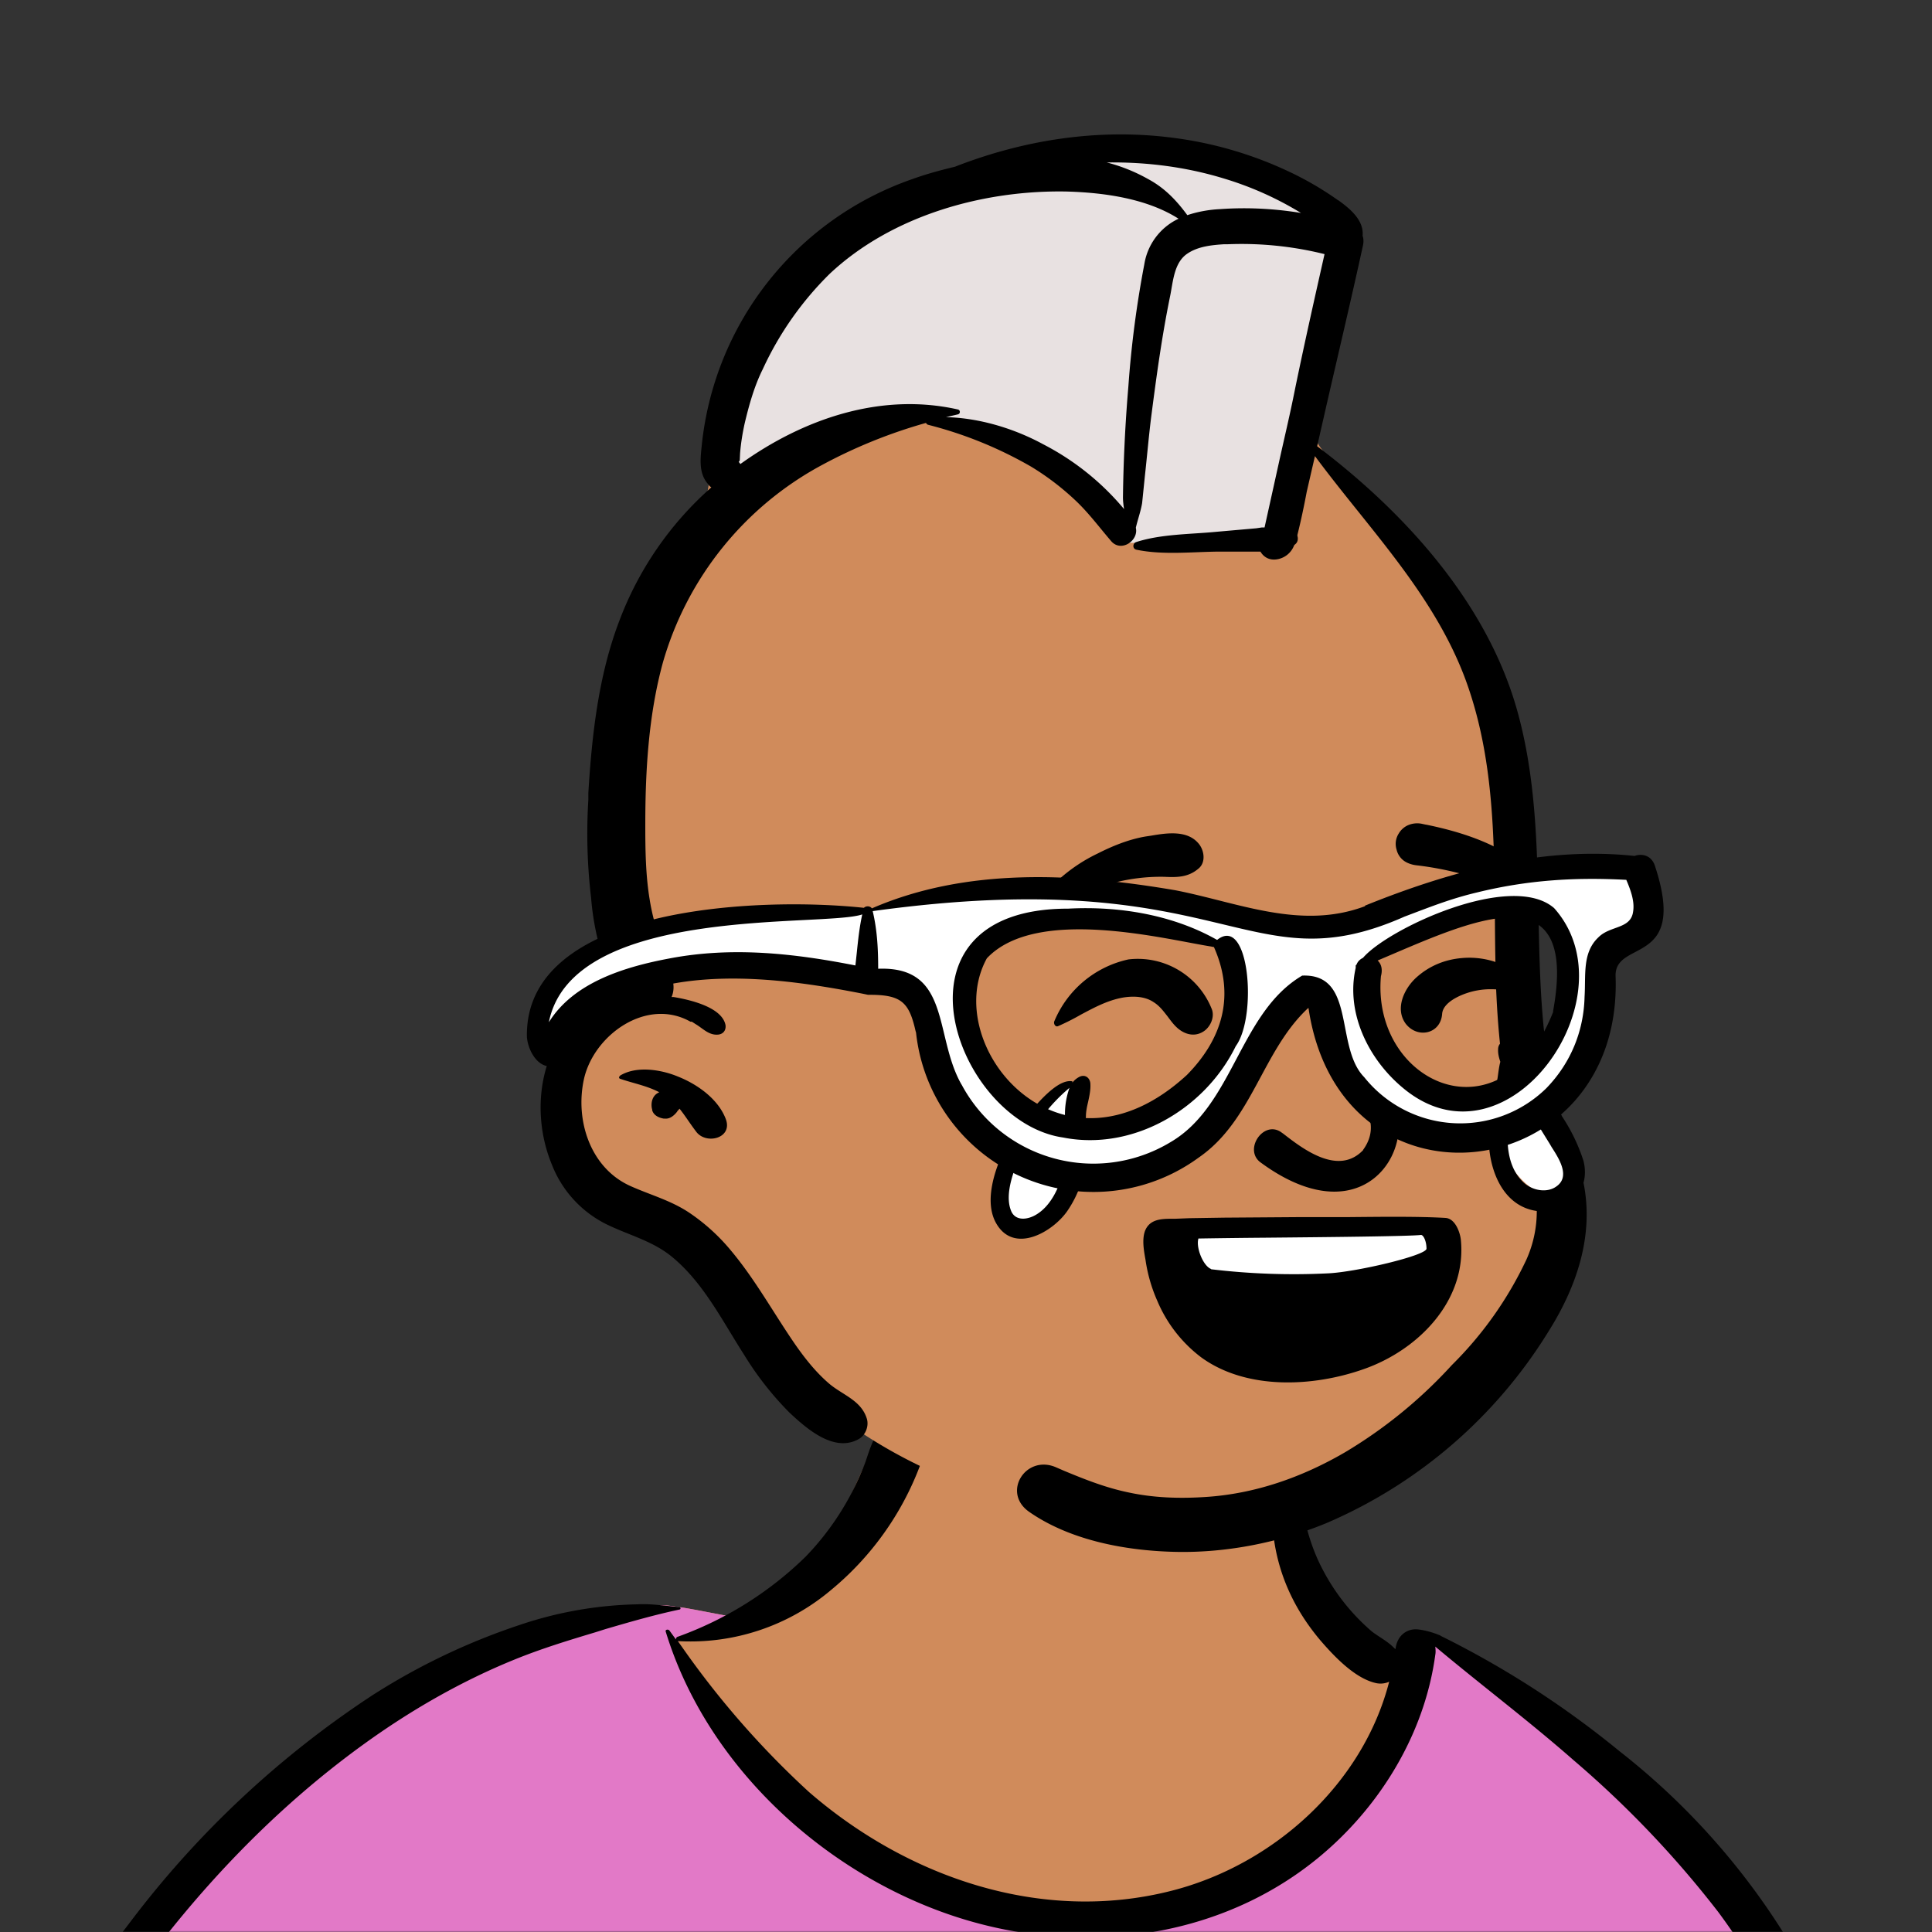
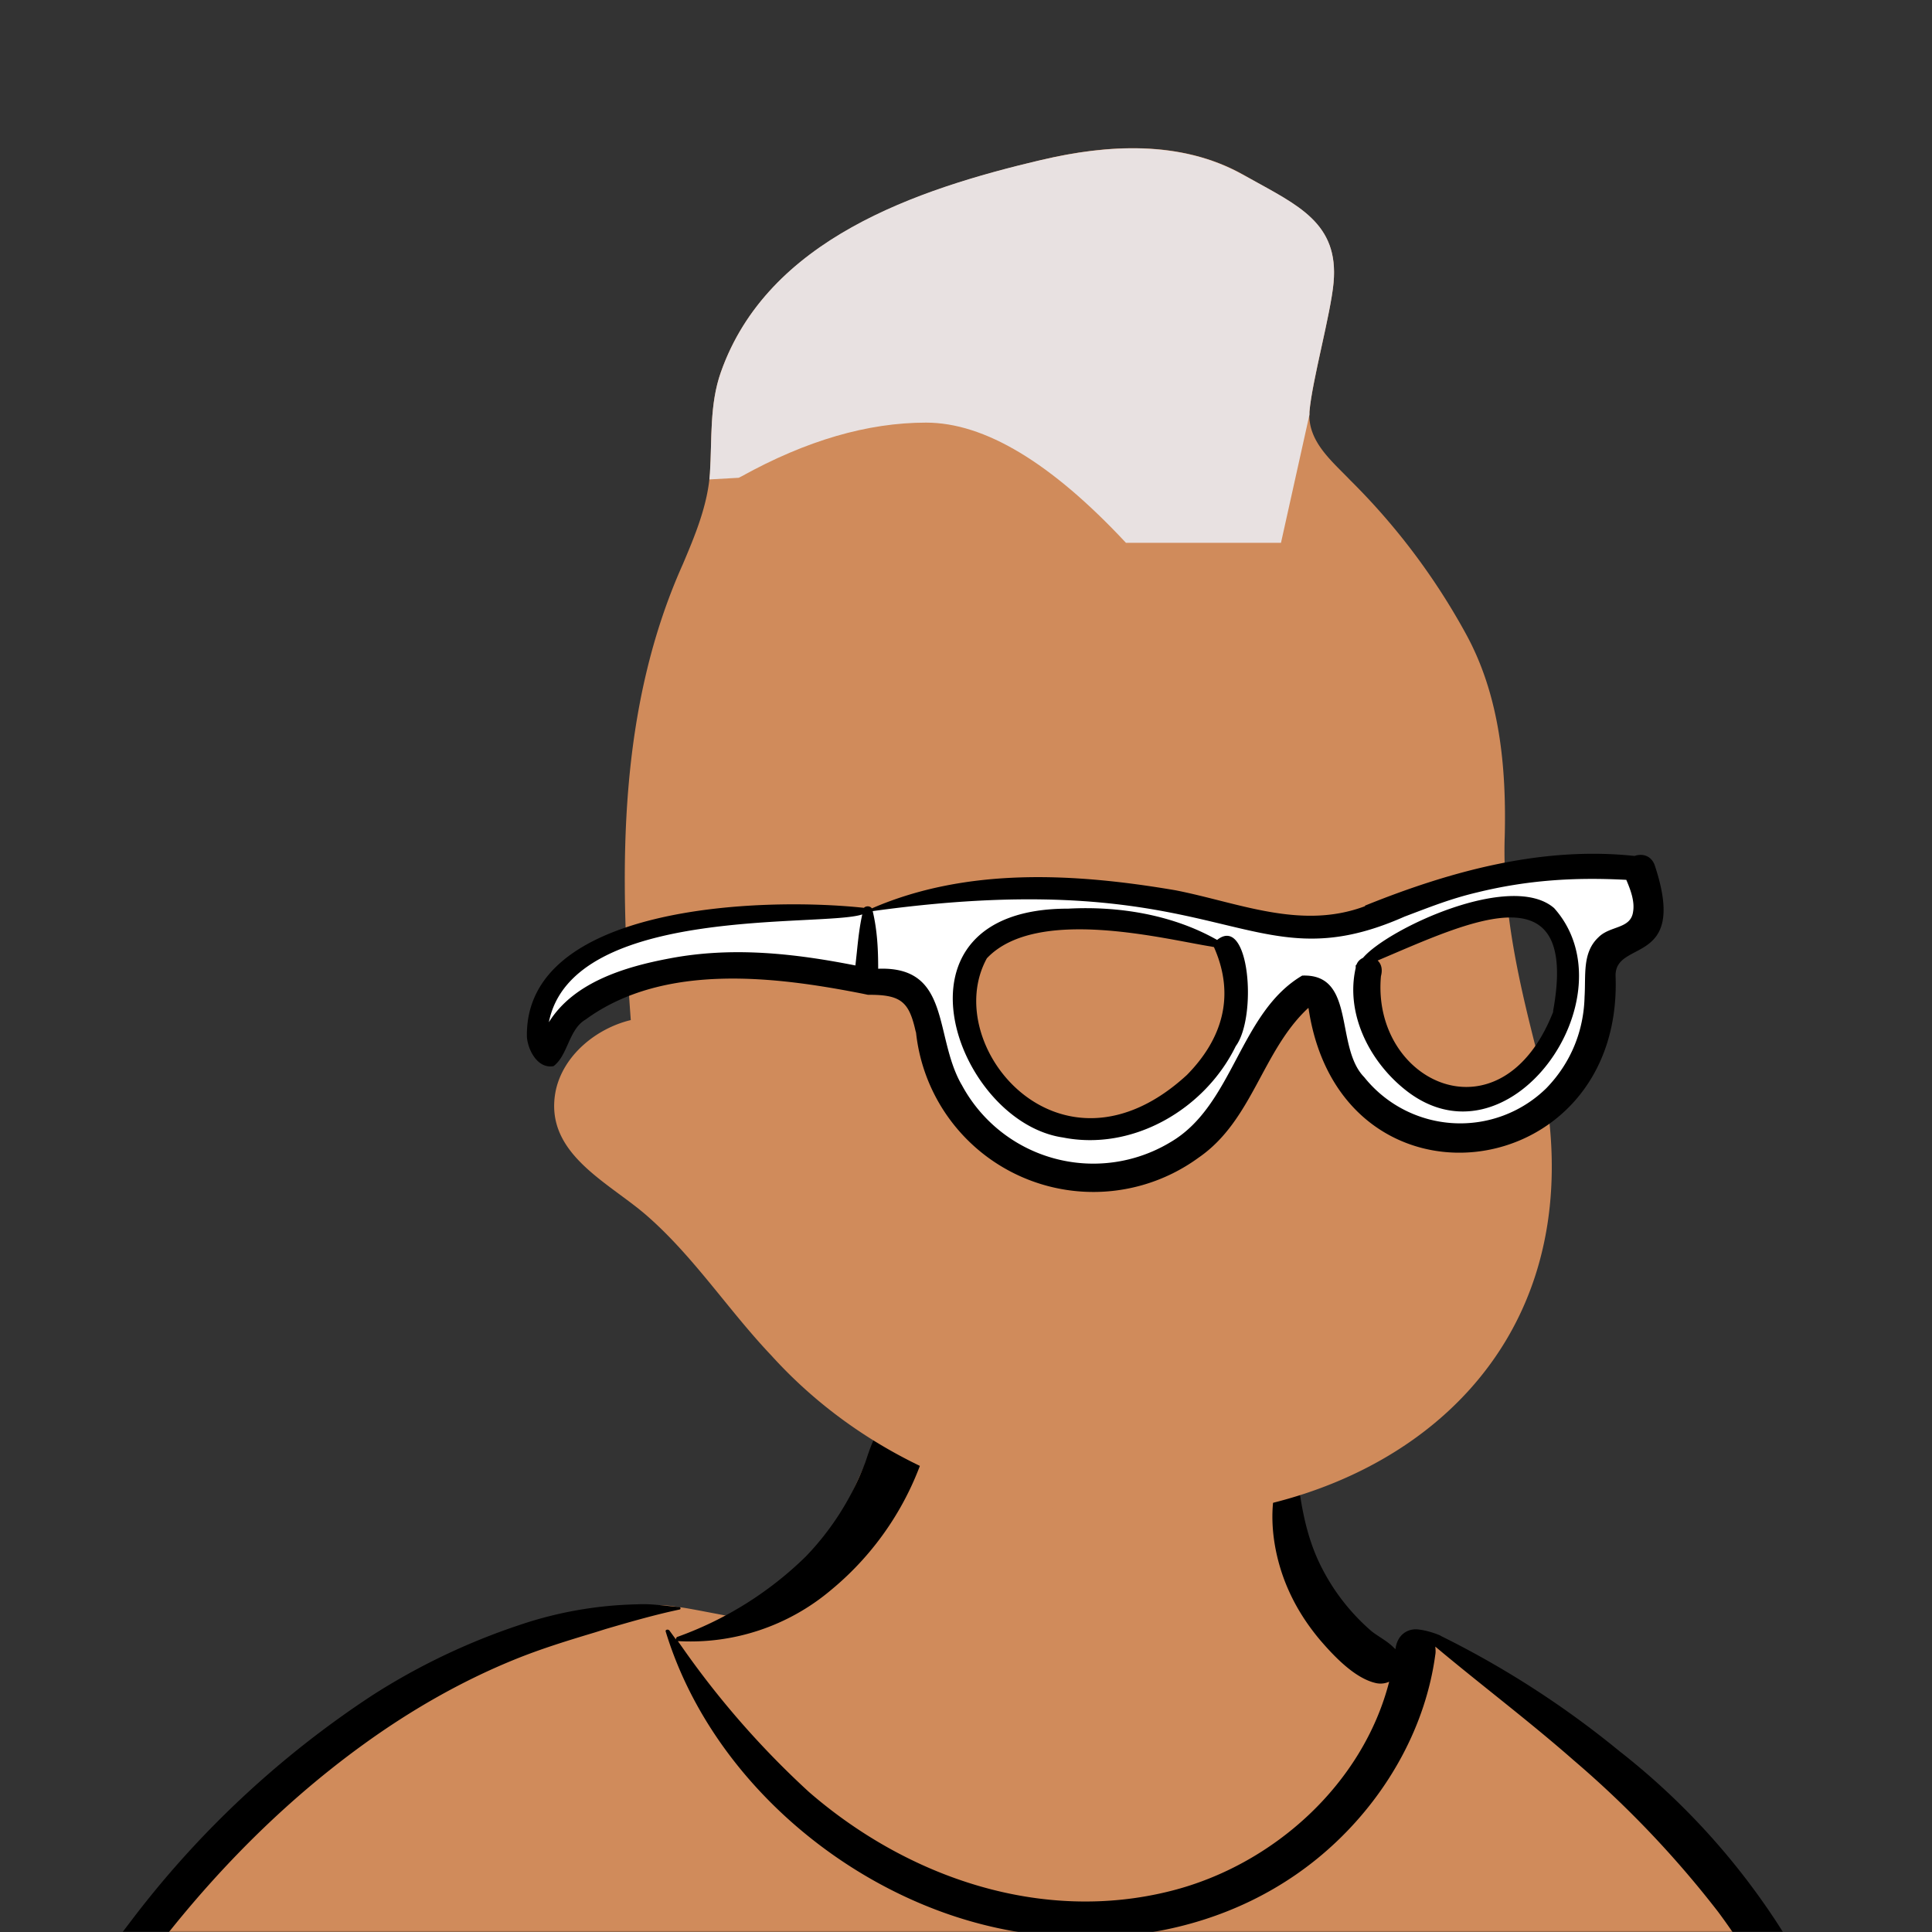
<svg xmlns="http://www.w3.org/2000/svg" viewBox="0 0 704 704" fill="none" shape-rendering="auto" width="300" height="300">
  <rect x="0" y="0" width="704" height="704" fill="#333333" stroke="none" />
  <desc>"Open Peeps" by "Pablo Stanley", licensed under "CC0 1.0". / Remix of the original. - Created with dicebear.com</desc>
  <mask id="viewboxMask">
    <rect width="704" height="704" rx="0" ry="0" x="0" y="0" fill="#fff" />
  </mask>
  <g mask="url(#viewboxMask)">
    <g fill-rule="evenodd" clip-rule="evenodd">
      <path d="M705.3 1074a2351.1 2351.1 0 0 1-15.6-101c-1-7.7-2.5-16.4 2.7-22 7.3-8 14-14.8 14.8-26.2.8-10.7-2.8-22.4-5-32.8a809.4 809.4 0 0 0-17.3-64.7c-6.6-21.7-13.9-43.2-21.3-64.6-6.9-20-13.5-40.3-22.5-59.5-17-36.5-46-63.5-81.6-81.6-9-4.5-27-20.5-36.3-24-8.5-3.4-8.5 6.3-16.9 2.6-6.7-2.9-13-6.7-16.7-13.2-4-7-14.3-16.9-15.9-25-3.3-17.4.3-32.2-12-45.3a90 90 0 0 0-41.1-23.8c-33.7-9.3-78.5-2.8-98.8 28.5-9.7 14.9-13 33-26.2 45.1-11.4 10.7-8.8 18-23.6 23.4-.9.3-23.6-4.5-24.4-4.2-16.2-3.5-31.7 6.2-46.5 11.8a325.4 325.4 0 0 0-63 32.3 399.2 399.2 0 0 0-102.3 98.5 482.5 482.5 0 0 0-76.4 161c-1.7 6.4-3.5 13-1.5 19.4 1.7 5.3 5.4 9.2 9.8 12.4 6 4.3 18 7 17.7 15.7-.1 6.6-2.4 13.5-3.5 20-1.3 7.7-2.3 15.5-3.4 23.2-4.8 35.4-8.6 71-10.3 106.6a920 920 0 0 0-.5 106c.1 2.3.8 4.5 2 6.2-1 .4-1.2 2.4.1 2.7l2.7.5a12 12 0 0 0 7 2.4l5.5.2c19.3 4 38.6 7.9 58.1 10.8 23.8 3.5 47.6 6.3 71.5 8.7 49.2 4.8 98 3.2 147.1.6a1877 1877 0 0 1 147.4-2c49.2 1.4 98.4 3.5 147.6 4.4 55 1 110-.5 164.8-5 7.5-.5 12.2-6.5 10.7-14-8.9-44.7-19-89.1-27-134Z" fill="#d08b5b" />
-       <path d="m201 597.5 1.2-.4c14.5-5.7 29.6-14.8 45.4-11.4.5-.2 10.8 1.9 17.9 3.2l-6.7 7L247 598c40.7 67.1 88.8 100.7 144.3 100.7 55.5 0 97.7-33.6 126.4-100.7l4-1c.4 0 1 .2 1.5.4 9.3 3.6 27.4 19.6 36.3 24.1 35.6 18 64.5 45 81.6 81.6 8.7 18.6 15.2 38 21.8 57.5l.7 2c7.4 21.4 14.7 43 21.3 64.6 6.3 20.4 12 41 16.6 61.8l.7 2.9c2.2 10.4 5.8 22 5 32.8a29 29 0 0 1-3 10.7l-80.4 29 38.4 261.3c-35.1 1.5-70.3 2-105.5 1.3-49.2-.9-98.4-3-147.6-4.3-47.7-1.2-95.3-.7-143 1.7l-12 .6a946.3 946.3 0 0 1-139.5-1l-3.1-.3v-38.3l16.3-212.9-83-15.6-81.3-39.5a21.7 21.7 0 0 1-5.6-8.8c-1.9-6-.5-12 1-18l.5-1.3a492.8 492.8 0 0 1 76.4-161A399.3 399.3 0 0 1 138 629.7c19.8-13 40.9-23.9 63-32.3Z" fill="#e279c7" />
      <path d="M232.2 584.6c5.1-.3 10.3.6 15.4 1 .4.1.6.8 0 .9-9 1.9-18 4.5-26.9 7.1l-3.8 1.2c-10 3-19.8 6-29.6 10-19.4 7.9-37.8 18.5-54.8 30.8C67.2 682.8 20 754.3-9.9 828.3a526 526 0 0 0-24.3 77c-.4 1.6-2 5.4-1 7 .7 1.3 3.6 2.1 5 2.9l4.5 2.3 25.2 12.9 2.3 1.1c38 18.6 78.4 34.4 121 35.5l.4-3.7a342 342 0 0 1 9.9-60c.3-1 1.6-.6 1.7.3 3 23.1 2 46.4 1 69.7-1.8 41-4.3 82.2-6.5 123.3-1.2 20.6-2.6 41-3.9 61.7-1.3 20.5-1.7 41.6-4.7 62-.6 4.6-6 7-10 6.6-4.4-.5-7.9-4.5-8-9 0-11.9 1.5-24 2.4-35.8l2.5-33.8c3.1-41.1 6.8-82.2 10.2-123.3a4771 4771 0 0 1 3.8-43.7C76.4 979.8 34.2 963-6.1 943.5c-.6 13.2-2 26.5-3.4 39.6-3.8 36.8-7.1 73.6-9.6 110.5a2254.2 2254.2 0 0 0-4.2 92.7l-.2 7c0 4.4-.5 8.5-4.3 11.7-3.7 3.3-8.9 3.5-12.6 0-5-4.6-4.2-10.9-4-17.1a1675.6 1675.6 0 0 1 1.8-47.2 1321 1321 0 0 1 10.5-109.5l2-14c3.5-26 7.5-52.7 15.5-77.9-3.1-1.5-6.2-3-9.3-4.7-5.5-2.7-11.2-5.4-16.6-8.4-4.2-2.5-7.9-5.8-9-10.8-1.4-5.5.6-11.5 2-16.9v-.4a502 502 0 0 1 26.6-80 523.2 523.2 0 0 1 67.8-117 353.8 353.8 0 0 1 88.7-83.3 239 239 0 0 1 53.8-25.7 142.6 142.6 0 0 1 42.8-7.5Zm90.1-66c6-6.5 18.1.2 15.2 8.8a108.2 108.2 0 0 1-34.7 52A79.4 79.4 0 0 1 247 598l1.7 2.4a321.1 321.1 0 0 0 46.1 52.6c36 31.2 84.8 48 132 36 37.1-9.4 69.8-38.8 79.4-76.2-1.3.6-3 .9-4.8.5-7.7-1.7-15.3-9.8-20.3-15.6-5.3-6.3-9.5-13-12.6-20.7-5.6-14-7.4-32.1.3-45.7 1-1.7 3-.7 3.3 1l.3 2.5c1.5 12.7 3.3 25 9.3 36.6a76 76 0 0 0 18.2 23.1c2.6 2 5.8 3.6 8.1 6l.5.4c.6-5 4.1-7.3 7.6-7.2 3.3.2 7.3 1.6 8.8 2.3l.1.1a341 341 0 0 1 65.1 42 259 259 0 0 1 88.4 129c7.5 25.3 11.8 51.4 16.3 77.4l2.8 16c4.2 23.9 8.9 48.4 18.4 70.7 2.5 5.7.6 11.1-5.5 13.4A1493 1493 0 0 1 688 953c3.7 16 6 32.5 8.7 48.5 6 34.1 13.2 68 19.4 102 3.2 17.5 6.1 35 9.3 52.3l4.7 25.2 2.4 13.6.1.7c.5 2.4 1 4.9.4 7.3-.8 2.7-2.9 4.6-4.8 6.6-1.6 1.6-3.8 1.6-5.7.7l-.7-.3c-3.4-1.6-6-3.2-7.3-7-.7-2.5-1-5.2-1.5-7.7a3535.6 3535.6 0 0 1-7.8-43.6l-1.6-9.1c-5.2-31.4-10.2-62.9-12.8-94.5-1-14-2.3-28.1-3.5-42.2l-.9-10.5c-1.1-13.3-2.5-27-2.7-40.5l-4.5 1.6L657 964c-5.5 2-12.5 6-18.4 5.2-2.9-.3-5-1.2-6.8-2.9 2 28.8 4.8 57.4 8.5 86a1965.7 1965.7 0 0 0 22 135c.6 3.2 1.4 6.4 1.9 9.6.5 3.7-.5 5.9-2.5 9-1.7 2.4-5 3.7-7.8 2-3.6-2.3-5.5-4.3-6.5-8.4-1-3.7-1.6-7.6-2.3-11.4a1654.2 1654.2 0 0 1-11.4-65.2c-7.8-52-12.7-104.4-15.2-156.8a1388 1388 0 0 1-1.4-77.8c0-13.3.5-26.6 1.4-39.9 1-13.4 3-26.5 4.8-39.8 0-.5.7-.5.7 0 .8 14.9 2.1 29.8 2.8 44.7.6 14.3.9 28.5 1.4 42.8.6 18.7 1.5 37.5 2.7 56.2a9.6 9.6 0 0 1 8.5-3.1c4.7-1 9.7-3.4 14.1-5l16.8-5.5 26.4-8.7a679 679 0 0 1-18-80.8l-2-12.3c-4-24.2-8.5-48.5-15.8-72a229.8 229.8 0 0 0-34.8-68.2 370.2 370.2 0 0 0-52.7-55.3C557 627 539.7 614 523 600c.1.9.2 2 0 3-3.5 25.9-17 50-35.8 67.9-37.7 36-93.6 43.4-142 26.5-46.7-16.3-88-55-102.6-102.8-.3-.8.8-1 1.3-.5l2.4 3.3c0-.4.2-.9.7-1a129 129 0 0 0 46.6-29.2 100.2 100.2 0 0 0 21.3-33.3l.4-1c1.7-5 3.2-10.2 7-14.2Z" fill="#000" />
    </g>
    <g transform="matrix(.998 0 0 1 156 62)">
      <g fill-rule="evenodd" clip-rule="evenodd">
        <path d="M393.1 242.5c.6-25-1.8-50.8-14-73.2a242.3 242.3 0 0 0-42.4-56.3c-6.7-7-15.7-14.2-14.9-25 1-11.2 7.7-35.6 8.8-47 2-22.4-14-28.5-32.7-39.2-22.6-12.8-49.6-11.3-74-5.5-45.6 10.8-99.9 29-117 77.3-4.2 11.9-3.2 24.4-4 36.8-.8 11.6-5.4 22.6-9.9 33.2-23.5 52.3-23.2 110-19 166.1-12.5 3-24.6 12.7-27.4 25.7-4.6 22.8 19.2 33.3 33.3 45.6 17.2 15 29.7 34.4 45.4 50.9C226.7 543.7 450.5 492.3 404 318.1c-6.3-24.8-11.8-49.8-10.9-75.6Z" fill="#d08b5b" />
        <path d="M223.9-3.7c24.2-5.7 50.9-7.2 73.3 5.2l2.4 1.3c18 10 33 16.5 31 38.2-1 11.4-7.9 35.8-8.8 47v1.1l-10.4 46.7h-56.6c-27.3-29.2-51.6-43.8-73-43.8-21.3 0-43.7 6.5-67.4 19.6l-1 .5-10.7.6.2-2.3c.8-12.4-.2-25 4-36.8C124 25.2 178.2 7 223.8-3.7Z" fill="#e8e1e1" />
-         <path d="M192.5-1.3c25.2-9.8 52.4-14 79.4-10.5a141 141 0 0 1 41.7 12A117 117 0 0 1 332 10.8l.5.3c4.6 3.3 9.2 7.4 8.7 12.8.4 1.2.4 2.4.1 3.7-4.4 20.1-9.2 40.2-13.8 60.3l-2.9 12.7c31.7 23.9 61.4 56.4 72.7 95.1 11 38 6.2 77.8 10 116.6 1 9.2 2.6 18.3 5 27.2 2.6 9.6 7 18.6 9.3 28.3 4.4 19.5-2 38.6-12.3 55a177.1 177.1 0 0 1-81.3 70.2c-17 7-36 10.8-54.4 10.5-18.2-.3-38.8-4-54-14.5-10.3-7-1.5-21 9.5-16.4l3 1.3c7.7 3.2 15.3 6.2 23.5 7.9 9.2 2 18.6 2.3 28 1.7 18.1-1.1 35.3-7.1 51-16.2a171.6 171.6 0 0 0 38-30.6l1.2-1.3A134.3 134.3 0 0 0 401 397a43 43 0 0 0 3.4-23.5c-1.5-9.2-5.6-17.8-8-26.8-4.5-17-6-34.8-6.6-52.4v-1.4c-1-36 1.7-72.7-11-107.2-11.6-31.3-35.5-55.2-55-81.5l-3 13c-1 5.3-2.1 10.5-3.4 15.7v.4c.3 1 .2 2.3-.9 3.1l-.3.3a8 8 0 0 1-5.7 5c-3 .7-5.3-.5-6.6-2.7h-15.3c-9.8.1-20.5 1.3-30-.7-1.5-.3-1.4-2.4 0-2.8 9-2.9 19.6-2.8 29-3.7l14.8-1.3 2-.3h1l5.1-23c2-9.1 4.2-18.2 6-27.3 3.4-16.5 7.1-32.9 10.8-49.3A125.9 125.9 0 0 0 292 27h-1.4c-4.6.3-9.6.8-13.5 3.5-4.8 3.3-5.1 10.2-6.2 15.5-3 14.6-5 29.3-6.9 44-.9 7.2-1.5 14.3-2.3 21.5l-1 9.8c-.5 3-1.6 6-2.3 9 1.1 4.7-5.3 9-8.9 5-4.4-5.1-8.3-10.4-13.2-15-5-4.7-10.4-8.8-16.2-12.3a148.4 148.4 0 0 0-37.5-15.2c-.4-.1-.7-.4-.8-.7a186.3 186.3 0 0 0-38.1 15.4 118.9 118.9 0 0 0-58 72c-5.2 19-6.4 39.2-6.4 59 0 9 .1 18.3 1.6 27.3 1.6 10.1 5.3 19.1 8.2 28.8.8 2.5.6 4.8-.2 6.7h.7c6 1 17.8 3.7 19 10.3.2 1.8-.8 3.2-2.7 3.4-3.4.3-5.5-2.2-8.2-3.8l-1.4-.9h-.5c-16-9-35.3 4.8-38.9 20.9-3.3 15 2.3 32.3 16.8 38.9 7.3 3.3 15 5.3 21.8 9.9a71.6 71.6 0 0 1 15 13.6c9 10.7 15.7 23 23.6 34.4 3.5 5 7.3 9.8 12 13.9 5 4.4 12 6.2 14.1 13.1.8 2.7-.5 6-3 7.4-9 5-19-3.8-25.3-9.7a114.8 114.8 0 0 1-16.5-21c-8-12.4-15-26.6-26.7-36-7.1-5.7-16-7.8-24-11.8a40.8 40.8 0 0 1-19.5-21.5c-7.2-17.3-5.3-39.4 8.3-53.2 4.4-4.4 10-7.3 15.8-8.5a98 98 0 0 1-9.8-35.6 198.4 198.4 0 0 1-1-35.6V227c1.3-21.2 3.7-43 11.4-63a122.1 122.1 0 0 1 33.5-48.4c-.4-.3-.8-.6-1-1-3.7-4-3-9.3-2.5-14.2a115.1 115.1 0 0 1 76.5-97c5.2-1.9 10.7-3.4 16.2-4.7ZM70 330c5.9-3.7 14.9-2.3 21 .2 7.2 2.8 14.9 8.2 17.7 15.6 2.6 7-7.2 9.4-10.8 4.6-2.3-3-4-5.8-6.1-8.4l-.8.9-.1.2c-1 1.3-2.6 2.7-4.4 2.5h-.5c-1.8-.3-3.7-1.2-4.2-3.1v-.3l-.1-.3c-.4-2.2.2-4.6 2.3-5.7l.4-.2c-4.6-2.4-9.3-3.2-14.3-4.9-.4-.1-.6-.8 0-1ZM233.6 7.8c-30.7-.7-64.3 8.7-87 30a118 118 0 0 0-24.4 34.7c-3.1 6.2-5 13-6.6 19.7-.8 3.6-1.4 7.3-1.7 11l-.1 2.3c-.1.6-.2.7-.4.7 0 .2.4.5.6.9 23-16.5 51.3-26.2 79.4-19.9 1 .2 1 1.6 0 1.8l-4.3 1c12.3.3 25 4.2 35.5 9.9a95.3 95.3 0 0 1 29.5 23.6c-.2-1.4-.4-2.8-.4-4.3a563 563 0 0 1 1.7-37l.3-3.7a378 378 0 0 1 5.8-44.2A22.2 22.2 0 0 1 274 17.7c-11.6-7.4-27.3-9.5-40.5-9.9ZM290.4 3c-13.8-4.2-28.2-6-42.6-5.8a62.1 62.1 0 0 1 15 6c6.2 3.3 10.5 7.9 14.4 13.2 3.6-1.2 7.7-2 12-2.2 9.8-.7 19.7-.2 29.5 1.4A120.2 120.2 0 0 0 290.4 3Z" fill="#000" />
      </g>
    </g>
    <g transform="translate(315 248)">
-       <path fill-rule="evenodd" clip-rule="evenodd" d="M55.6 167.6c3.5-7.8 19.1-20 19.1-20s4.8 27 1.1 35.3c-3 6.8-14 19.2-22 15.7s-4-18 1.8-31ZM250.2 160.5c-2.8-6.6-15.7-17-15.7-17s-3.9 22.9-.9 30c2.5 5.7 11.5 16.2 18.1 13.2 6.6-3 3.2-15.3-1.5-26.2ZM117 199.2h87.8l5.2 14.5s-65.5 15.3-88.5 5.5l-4.5-20Z" fill="#fff" />
      <g fill="#000">
-         <path d="M181.7 171c8.2-11.3-3.3-22-10.9-26.6-2-1.5-.4-6.2 3.8-5.4 38.4 6.6 18.5 72.7-30.5 36.4-5.8-4.7 1.2-15 7.5-11l1 .7c7.1 5.5 20 15.5 29.1 6ZM104.5 56.5l-2 .3c-6 1-12 3.4-17.5 6.2a59.3 59.3 0 0 0-25.9 24c-.5 1.2.7 2.7 2 2 9-6.2 17.8-11.8 28.6-15a67.7 67.7 0 0 1 19.5-2.5c4.4.2 8.6.3 12.4-2.9 3-2.3 2.2-7 0-9.4-4.1-4.7-11.3-3.7-17.1-2.7ZM204.6 52.5l-1.4-.3a8.5 8.5 0 0 0-4.9.4 7.4 7.4 0 0 0-3.6 3.1 7 7 0 0 0-.8 5.9 7 7 0 0 0 2.6 4c1.2.9 2.9 1.5 4.6 1.7 7.8.9 15.4 2.6 22.9 5 3.5 1.2 6.8 2.7 10 4.3L237 78a45 45 0 0 0 9.4 3.6c.9-.3 1.1-.6 1.3-.8v-.1l.1-.1c.3-.3.6-.8.3-3-7.4-15.3-27.7-21.9-43.4-25.1ZM123.3 128c-3 1.8-6.3 1-8.9-1.1-1.6-1.3-2.8-3-4-4.6-1.5-1.9-2.9-3.8-5-5.1-3.2-2.2-7.5-2.3-11.2-1.7-5.6 1-10.4 3.6-15.3 6.2a86 86 0 0 1-8.3 4.2c-1.1.5-1.8-1-1.4-1.8a38 38 0 0 1 27-22.5 29 29 0 0 1 30.4 18.2c1.1 3-.7 6.7-3.3 8.2ZM242.6 115.4c.2 0 .5-.2.4-.5-3.2-10.3-15.1-14.7-25.2-13.8-6.2.5-11.9 2.8-16.6 7-4.5 4-8 11.4-4 16.9 4.3 5.6 12.8 3.8 13.3-3.6.4-4.8 8.6-7.8 12.8-8.5 6.5-1.2 13.2.2 19.3 2.5Z" />
-         <path fill-rule="evenodd" clip-rule="evenodd" d="M176.1 195.5c11.6-.1 25.6-.3 35.6.3 3.6.2 5.3 5.3 5.6 7.8 2.3 22.4-15.6 40.4-35.4 47.3-18.4 6.5-42.7 7.7-59.2-4.3a50.2 50.2 0 0 1-16-20.6 56.8 56.8 0 0 1-4.3-15c-.6-3.3-1.3-7.3-.2-10.4 1.7-4.4 6-4.5 10.1-4.5h1l5-.2 12.8-.2 27.7-.2H176Zm-49.8 19a253 253 0 0 0 42.5 1.5c10-.4 36-6.5 36-9 0-2.7-1.1-5-2-5-4 .5-34.7.8-56.4 1a3011.2 3011.2 0 0 0-24.7.3c-1 3.2 1.7 10 4.6 11.1ZM82.3 146.6c-.3-2-2-3.2-4-2.2a7.5 7.5 0 0 0-2.6 2.2l.1-.2c0-.2 0-.4-.2-.4-4.4-.7-10.1 5.4-13.2 8.8l-.7.7a61.8 61.8 0 0 0-11 16c-3.5 7.5-7.2 18.9-2.5 26.6 6.6 10.9 20.5 2.7 25.7-4.8a39.9 39.9 0 0 0 7-21.5c0-2.2 0-4.4-.2-6.7 0-2-.2-4.2 0-6.3 0-1.8.4-3.6.8-5.3.5-2.3 1-4.6.8-6.9Zm-9.9 32.5c-1.5 5.8-4.6 12.5-10 15.6-2.9 1.7-7.1 2.3-8.8-1.1-3-6.5 1.3-16.4 3.9-22.2a63 63 0 0 1 17.2-23 29 29 0 0 0-1.6 11.2l.2 5.4c.2 4.7.3 9.5-.9 14.1ZM253.3 157.5A65.2 65.2 0 0 1 262 175c3 11.9-7.2 20.5-18.5 18-11.9-2.7-16.3-16.4-16-27.2 0-5 1-10 2.1-14.9l.4-2 .7-4.1c.3-2 .5-4 1-5.9-.5-1.5-.9-3-.8-4.6 0-2.5 2.6-3.8 4.7-2.7 3 1.5 4.7 4.3 6.3 7.2l1 1.8 3.6 6 3.5 6 3.2 5Zm-13 25.5c3.1 2.8 8.5 3.9 12 1.2 4.9-3.6.8-10-1.9-14.2l-.7-1.2a1574 1574 0 0 1-13-21.3l-.8 4.9-.7 3.6c-1.3 8.8-2.2 20.3 5.1 27Z" />
-       </g>
+         </g>
    </g>
    <g transform="translate(279 400)" />
    <g transform="translate(179 343)" />
    <g transform="translate(203 303)">
      <g fill-rule="evenodd" clip-rule="evenodd">
        <path d="M370.3 94c-9.2 11.5-45.1 24.3-64.3 10.5C287 90.6 279.3 81 276.8 63.7c-.3-1.8-3.6-3-5-1.7a96.6 96.6 0 0 0-18 26C248 98.5 242.3 109 232 116.3c-18.4 9.8-51.6 11.2-61.4 6.9a63.6 63.6 0 0 1-37-50.6s-3.4-10.8-6.5-13.1c-2.8-2.2-18.6-4.1-20.3-4.4-31-5.8-70.4-9.5-98.1 10.8C5 68.2-7.8 76.7-8 74.6-8 66.4 1.2 47.8 22.3 39c26.1-11 65-11.5 87.5-9.1 1.1 0 5-.9 5.2-1 34.1-14.7 73.4-10.8 109.8-4.6 5.3 1 52 12.6 70.7 5.6 30.8-12.6 63.6-21.7 96.8-18.1.3 0 4.5 25.5 1.2 27.2-2.6 1.4-7 5-8.6 6.9a10 10 0 0 0-2.2 6.9A61.1 61.1 0 0 1 370.3 94ZM243.7 78.8c4-5.7 5.2-18.4 3.5-27.6-.8-4.7-2.4-8.4-4.4-10.3a6 6 0 0 0-4.6-1.7c-.9 0-1.9.3-3 .9a92 92 0 0 0-47.6-9.7c-13 0-22.2 3-28.5 7.9-7.6 5.7-11 14-11.2 22.9a51.3 51.3 0 0 0 11.3 31.4 42.6 42.6 0 0 0 26.4 16.8c11.5 2.3 23.3 0 33.5-5.3a57.9 57.9 0 0 0 24.6-25.3Zm113.8 6c6.6-7.8 11-18 11.6-28 .6-9-1.8-18-8.6-25.6-6-5.2-16.9-5.3-28.3-2.4a86.9 86.9 0 0 0-35 17.7c-1.2.7-2.3 1.7-3.2 4v1c-1.6 7-.7 14.2 2 20.8A47.8 47.8 0 0 0 309.9 91c8 6.6 16.4 8.6 24.2 7.5a38.3 38.3 0 0 0 23.4-13.8Z" fill="#fff" />
        <path d="M294.4 27C325.6 14.4 359 5.3 392.6 8.9c2.8-1 6.3-.2 7.5 3.8 12 36.6-14.8 26.4-14.4 40 2.8 76.8-100.3 89.9-111.9 11.6l-.2.1c-16.7 15.6-20.2 40.9-39.8 54.4a65 65 0 0 1-103-45.5l-.2-.7c-2.4-10.6-5.3-13.2-17.3-13.1l-1.9-.4c-31-6.1-72.3-11.6-101 9.4-6.2 3.6-6.4 13-11.7 17-5.8 1-9.3-5.8-9.7-10.6-1-47.8 84.6-51.2 122.8-47.1.8-.8 2.3-.7 2.9.2 34.6-15 73.6-12.9 110.6-6.6 23 4.5 45.7 14.6 69.1 5.8Zm95.1-9.4c-18.7-1-36 .1-54.3 4.6-9.7 2.3-17.1 5.3-26.4 8.8C251 56.6 244.4 11.1 115 29c1.7 7.1 2 14.2 2 21 26.5-1 20.3 24.2 30.2 41.9l.3.5a54.4 54.4 0 0 0 76 20.8c23-13.4 25.1-47.2 48-60.7 19.7-.8 11.8 26 22.6 37a44.8 44.8 0 0 0 66.4 4c8.9-9.2 13.6-20.8 13.9-33.3.5-8-.9-16.1 5.1-21.7 4.3-4.3 11.8-2.9 12.6-9.4.6-3.8-1-8-2.5-11.5ZM186.3 28.1c18.6-1 38.2 2.3 54.2 11.4 11.8-9.4 14.7 28 6.8 38.7-11.3 23.1-37.6 38.3-62.9 33.3-39.4-5.7-67-83.5 1.9-83.4Zm53 14-1-.2c-17-2.7-63.7-14.8-81.7 4.3-17.4 31.7 26.8 84.9 72.9 42.5 12.8-13 17.8-28.8 9.8-46.7Zm54.3 4c8.8-10.5 54-31.8 69.7-18.2 28.8 32.2-16.8 97.4-55 65.6C295.6 83 287.3 66 291 49.7V49c0-.3 0-.2.3-.5.5-1.3 1.4-2 2.4-2.5Zm69.3 19.5C372.6 13 332.1 33 299 47c1.7 1.6 1.7 3.9 1.2 5.7-3.5 39 44 61 62.8 12.9ZM111.2 30.2C97.2 35 5.5 26.5-3 69.5 6 55 24.5 49.3 41.2 46.2c22.7-4.3 45.2-1.8 67.5 2.6l.5-4.6c.5-4.9 1-9.5 2-14Z" fill="#000" />
      </g>
    </g>
  </g>
</svg>